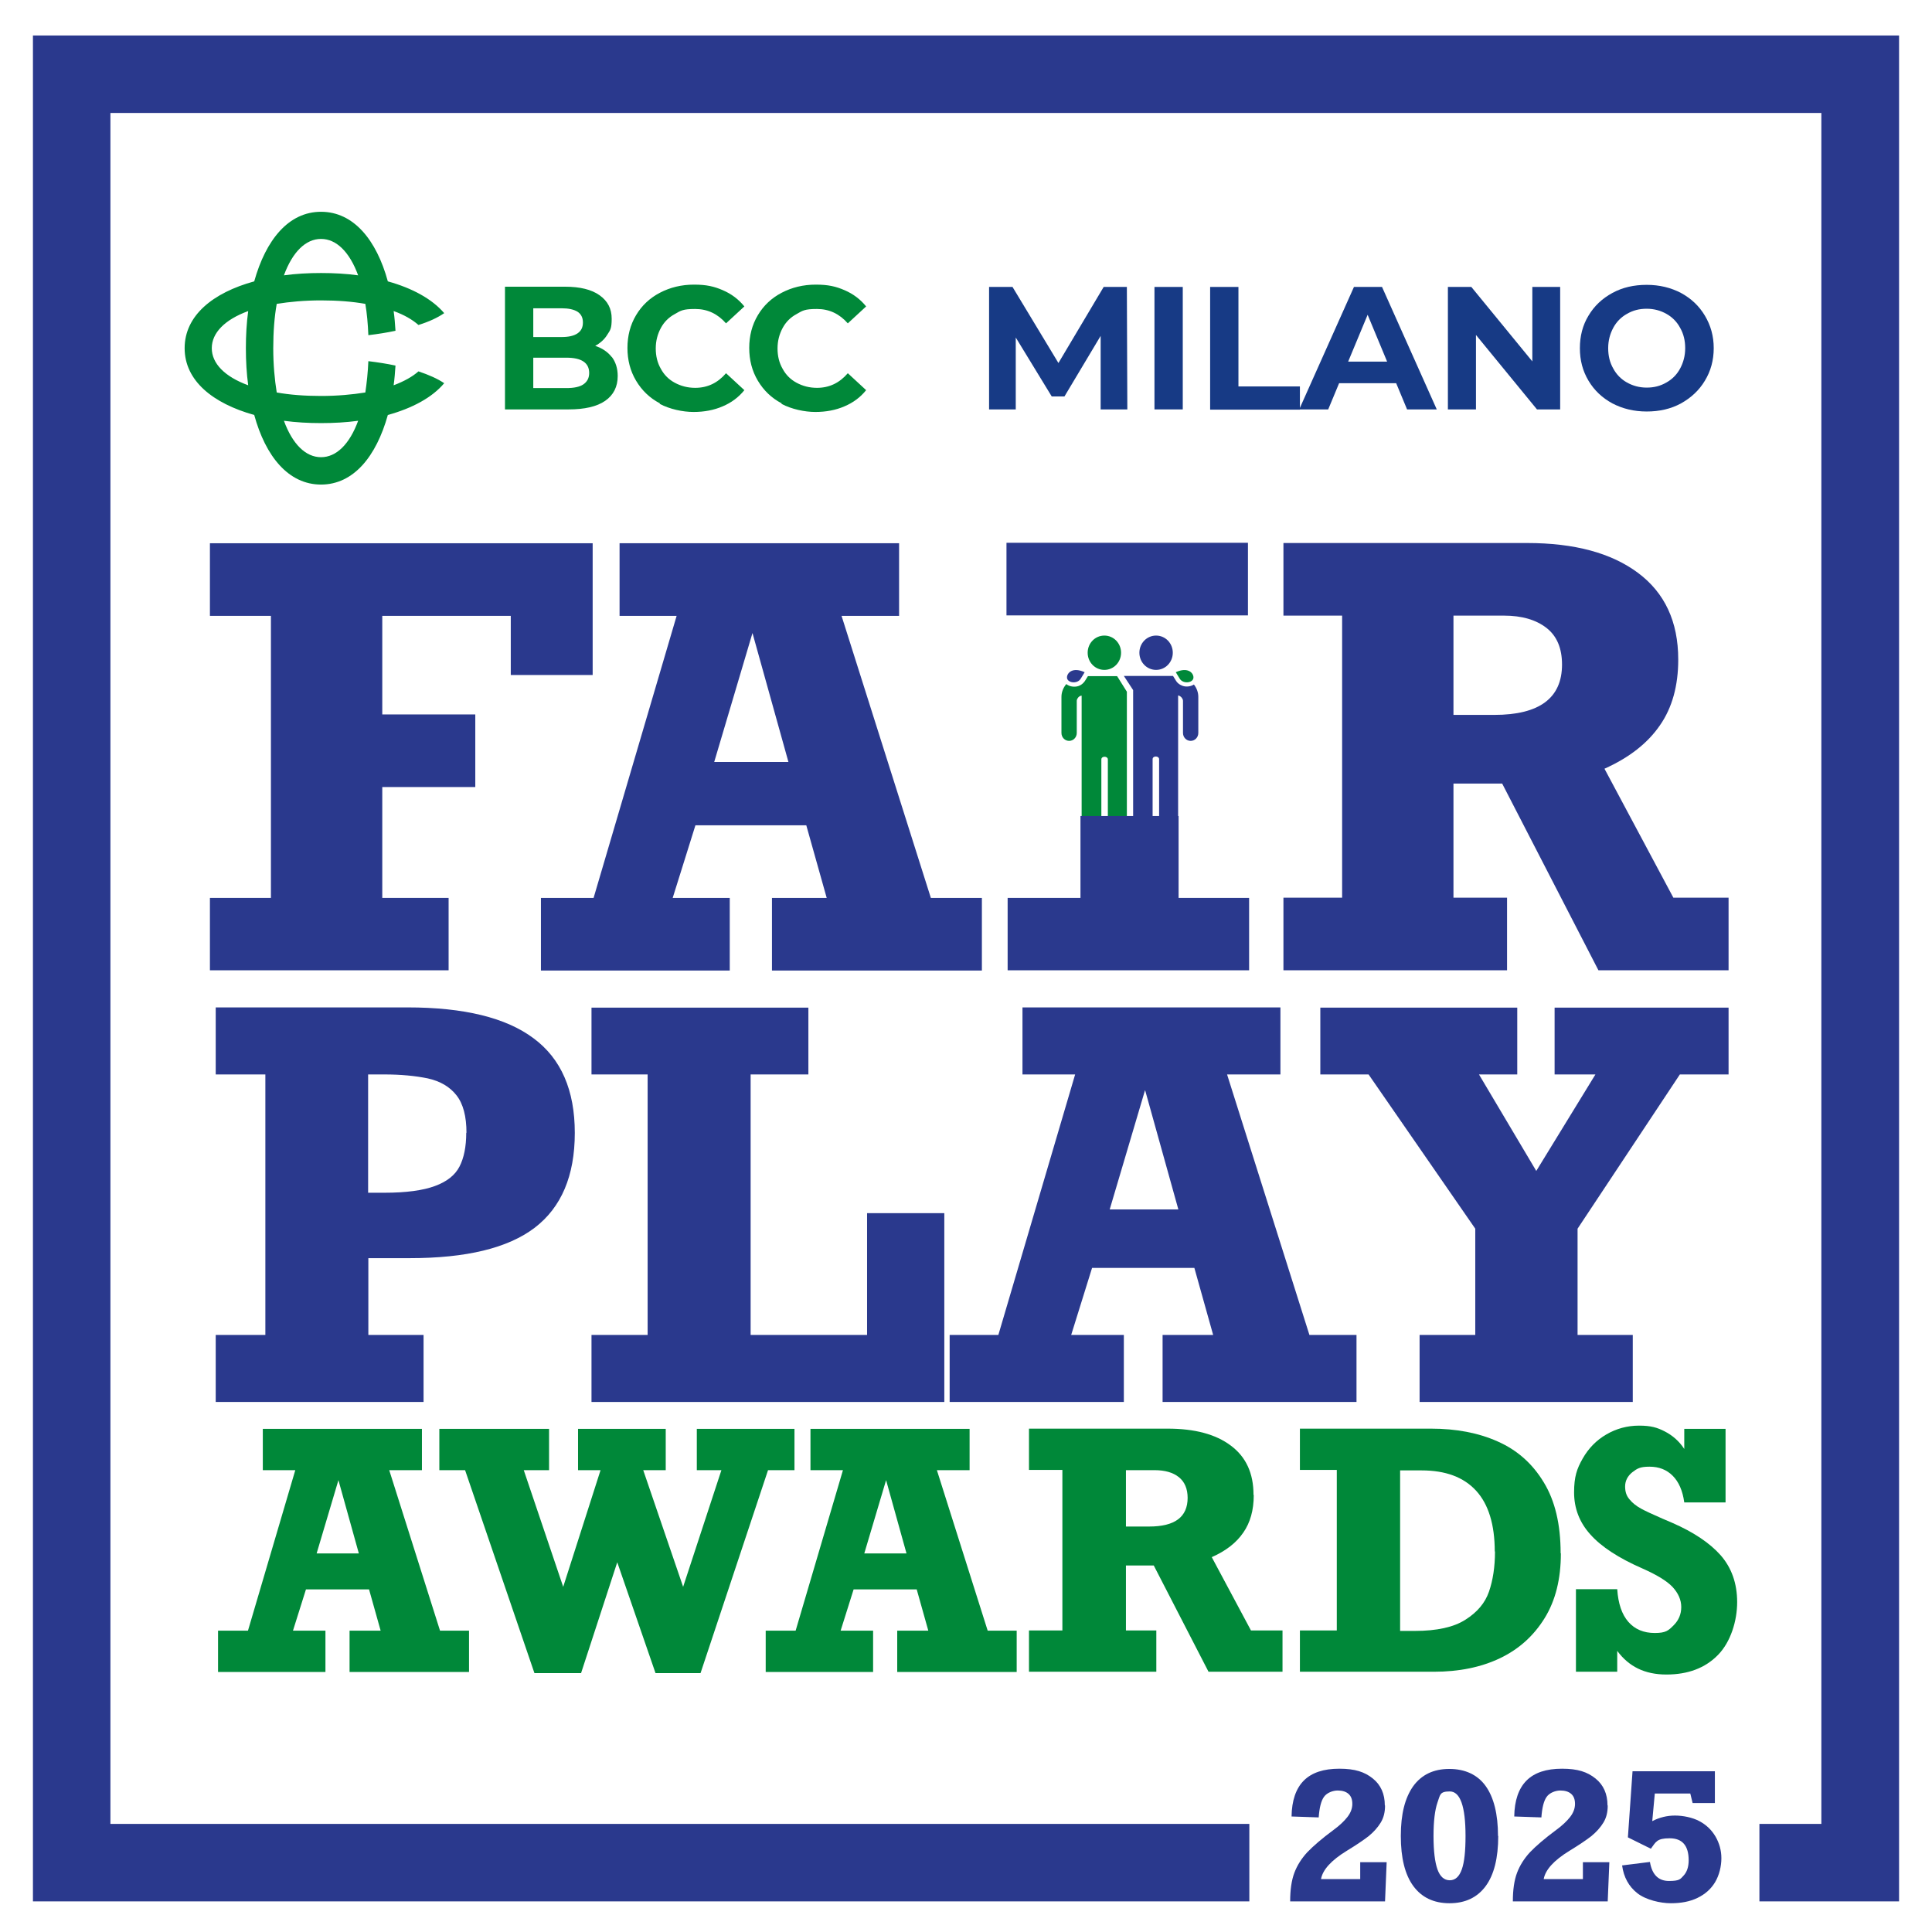
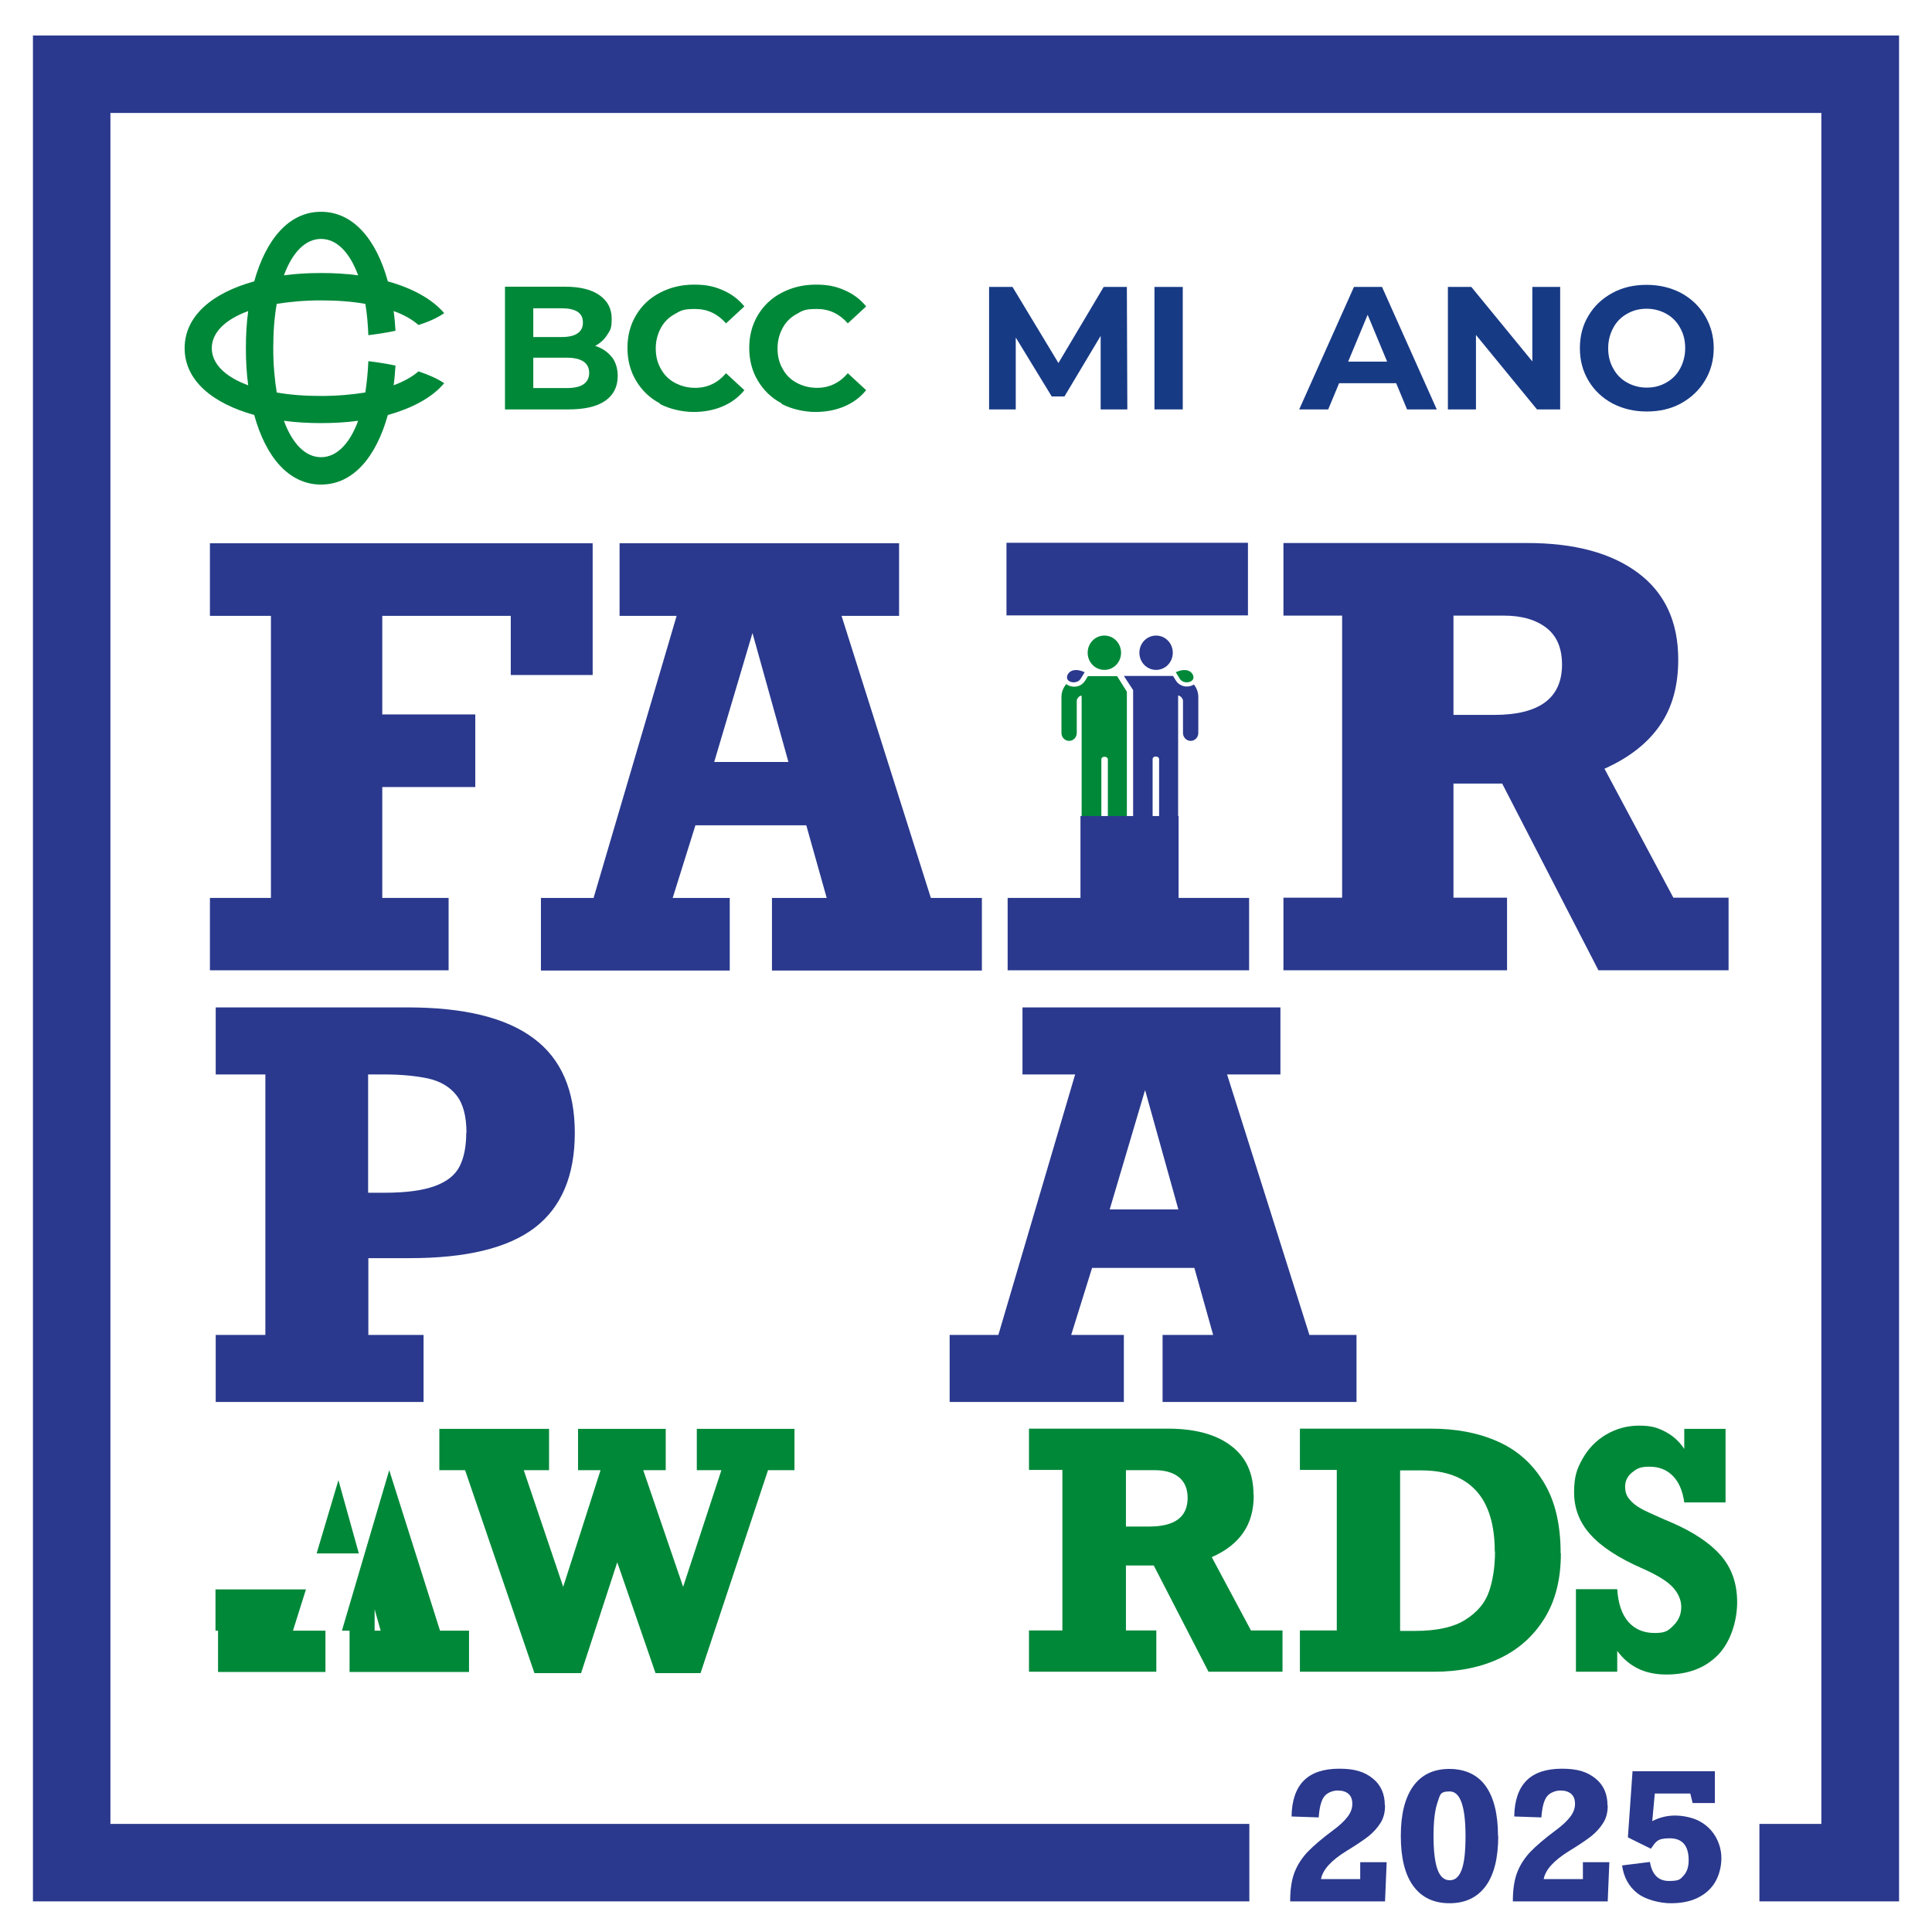
<svg xmlns="http://www.w3.org/2000/svg" id="Livello_1" version="1.1" viewBox="0 0 832.9 832.9">
  <defs>
    <style>
      .st0 {
        fill: #008839;
      }

      .st1 {
        fill: #2a398d;
      }

      .st2 {
        fill: #fff;
      }

      .st3 {
        fill: #173a85;
      }
    </style>
  </defs>
  <rect class="st2" x="0" width="832.9" height="832.9" />
  <rect class="st1" x="433.9" y="234" width="104.1" height="31.3" />
  <path class="st1" d="M201.1,488.4c0-7.1-1.4-12.5-4.3-16.2-2.9-3.7-7-6.1-12.4-7.3-5.4-1.1-11.6-1.7-18.7-1.7h-7v51h7c9.4,0,16.7-1,21.8-2.9,5.2-1.9,8.7-4.7,10.6-8.4,1.9-3.7,2.9-8.5,2.9-14.6M247.8,488.4c0,18.5-5.8,32.1-17.3,40.9-11.6,8.8-29.5,13.1-53.9,13.1h-17.8v33.1h23.8v28.9h-89.6v-28.9h21.4v-112.3h-21.4v-28.9h82.7c24.3,0,42.4,4.4,54.3,13.3,11.9,8.8,17.8,22.4,17.8,40.8" />
-   <polygon class="st1" points="323.6 463.2 323.6 575.5 373.8 575.5 373.8 523 407.1 523 407.1 604.4 255 604.4 255 575.5 279.2 575.5 279.2 463.2 255 463.2 255 434.4 348.5 434.4 348.5 463.2 323.6 463.2" />
  <path class="st1" d="M493.6,470.1l-15.2,51.3h29.6l-14.3-51.3ZM529,463.2l35.5,112.3h20.3v28.9h-83.6v-28.9h21.8l-8.1-28.9h-44.1l-9,28.9h22.7v28.9h-75.1v-28.9h21l33.1-112.3h-22.7v-28.9h111.2v28.9h-22.9Z" />
-   <polygon class="st1" points="637.6 463.2 662.3 504.8 687.8 463.2 670.2 463.2 670.2 434.4 745.2 434.4 745.2 463.2 724.2 463.2 680.1 529.7 680.1 575.5 703.9 575.5 703.9 604.4 612 604.4 612 575.5 636 575.5 636 529.7 590 463.2 569.2 463.2 569.2 434.4 654.1 434.4 654.1 463.2 637.6 463.2" />
  <path class="st1" d="M496.7,355c0,2.3-1.9,4.2-4.1,4.2s-4.1-1.9-4.1-4.2v-57.5s-4-6.1-4-6.1h4s17.2,0,17.2,0c.4.7.9,1.4,1.3,2.1.4.7,1.1,1.3,1.8,1.7.3.2.7.3,1.1.5,1.5.5,3.4.3,4.8-.6,1.2,1.5,1.9,3.4,1.9,5.3v15.6c0,1.9-1.5,3.4-3.3,3.4-1.8,0-3.3-1.5-3.3-3.4v-13.9c0-.5-.3-1-.7-1.5h0c-.4-.4-.9-.7-1.4-.8v55.1c0,2.3-1.9,4.2-4.1,4.2s-4.1-1.9-4.1-4.2v-27.6c0-1.5-2.8-1.6-2.8,0v27.6Z" />
  <path class="st1" d="M498.4,274c4,0,7.2,3.3,7.2,7.4s-3.2,7.4-7.2,7.4-7.2-3.3-7.2-7.4,3.2-7.4,7.2-7.4Z" />
  <path class="st0" d="M474.5,355c0,2.3-1.9,4.2-4.1,4.2s-4.1-1.9-4.1-4.2v-55.1c-.5,0-1,.3-1.4.7h0c-.4.5-.7,1-.7,1.5v13.9c0,1.9-1.5,3.4-3.3,3.4s-3.3-1.5-3.3-3.4v-15.6c0-2,.8-4,2.1-5.5,1.3,1.1,3.4,1.4,5.1.9.4-.1.7-.3,1.1-.5.7-.4,1.3-1,1.8-1.7.4-.7.9-1.4,1.3-2.1h12.6l4.2,6.7v56.8c0,2.3-1.9,4.2-4.1,4.2s-4.1-1.9-4.1-4.2v-27.6c0-1.5-2.8-1.6-2.8,0v27.6ZM476.1,274c4,0,7.2,3.3,7.2,7.4,0,4.1-3.2,7.4-7.2,7.4s-7.2-3.3-7.2-7.4,3.2-7.4,7.2-7.4" />
  <path class="st1" d="M465.9,292.6c-1.5,2.5-6.2,1.8-5.9-.8.2-1.9,2.6-4.3,7.6-2-.5.9-1.1,1.8-1.7,2.8" />
  <path class="st0" d="M508.6,292.6c1.5,2.5,6.2,1.8,5.9-.8-.2-1.9-2.6-4.3-7.6-2,.5.9,1.1,1.8,1.7,2.8" />
  <polygon class="st1" points="220.2 291 220.2 265.5 164.8 265.5 164.8 308 204.9 308 204.9 339.3 164.8 339.3 164.8 387.1 193.4 387.1 193.4 418.3 90.5 418.3 90.5 387.1 116.8 387.1 116.8 265.5 90.5 265.5 90.5 234.2 255.5 234.2 255.5 291 220.2 291" />
  <path class="st1" d="M324.4,272.9l-16.5,55.6h32l-15.5-55.6ZM362.8,265.5l38.5,121.6h22v31.3h-90.5v-31.3h23.6l-8.8-31.3h-47.8l-9.8,31.3h24.6v31.3h-81.4v-31.3h22.7l35.8-121.6h-24.6v-31.3h120.5v31.3h-24.8Z" />
  <polyline class="st1" points="510.1 387.1 538.5 387.1 538.5 418.3 434.4 418.3 434.4 387.1 462.1 387.1" />
  <path class="st1" d="M673.4,286.5c0-7-2.2-12.3-6.7-15.8-4.5-3.5-10.6-5.3-18.3-5.3h-21.8v42.8h17.6c19.5,0,29.2-7.3,29.2-21.7M723.5,284.4c0,11.2-2.6,20.7-7.9,28.3-5.3,7.7-13.2,13.9-23.9,18.7l29.7,55.6h23.8v31.3h-56.1l-41.5-80.5h-21v49.2h23.1v31.3h-96.4v-31.3h25.3v-121.6h-25.3v-31.3h105.1c20.4,0,36.3,4.3,47.8,12.9,11.5,8.6,17.3,21,17.3,37.3" />
  <rect class="st1" x="465.8" y="351.8" width="42.3" height="42.3" />
-   <path class="st0" d="M167.8,633.8l21.9,69.2h12.5v17.8h-51.5v-17.8h13.4l-5-17.8h-27.2l-5.6,17.8h14v17.8h-46.3v-17.8h12.9l20.4-69.2h-14v-17.8h68.6v17.8h-14.1ZM145.9,638.1l-9.4,31.6h18.2l-8.8-31.6Z" />
+   <path class="st0" d="M167.8,633.8l21.9,69.2h12.5v17.8h-51.5v-17.8h13.4l-5-17.8h-27.2l-5.6,17.8h14v17.8h-46.3v-17.8h12.9h-14v-17.8h68.6v17.8h-14.1ZM145.9,638.1l-9.4,31.6h18.2l-8.8-31.6Z" />
  <path class="st0" d="M225.8,633.8l17,50.3,16.1-50.3h-9.7v-17.8h37.8v17.8h-9.7l17.2,50.3,16.5-50.3h-10.6v-17.8h42.1v17.8h-11.4l-29.1,87.5h-19.4l-16.5-47.8-15.6,47.8h-20.1l-29.9-87.5h-11.1v-17.8h47.3v17.8h-10.8Z" />
-   <path class="st0" d="M403.9,633.8l21.9,69.2h12.5v17.8h-51.5v-17.8h13.4l-5-17.8h-27.2l-5.6,17.8h14v17.8h-46.3v-17.8h12.9l20.4-69.2h-14v-17.8h68.6v17.8h-14.1ZM382,638.1l-9.4,31.6h18.2l-8.8-31.6Z" />
  <path class="st0" d="M540.5,644.6c0,6.4-1.5,11.8-4.5,16.1-3,4.4-7.5,7.9-13.6,10.6l16.9,31.6h13.6v17.8h-31.9l-23.6-45.8h-12v28h13.1v17.8h-54.9v-17.8h14.4v-69.2h-14.4v-17.8h59.8c11.6,0,20.7,2.4,27.2,7.3,6.6,4.9,9.8,12,9.8,21.2ZM512,645.8c0-4-1.3-7-3.8-9-2.5-2-6-3-10.4-3h-12.4v24.3h10c11.1,0,16.6-4.1,16.6-12.4Z" />
  <path class="st0" d="M672.9,669.7c0,11-2.3,20.3-7,27.9-4.7,7.6-11.1,13.4-19.3,17.3-8.2,3.9-17.7,5.8-28.4,5.8h-57.8v-17.8h15.9v-69.2h-15.9v-17.8h56.5c10.8,0,20.4,1.8,28.7,5.5,8.4,3.7,15,9.5,19.9,17.6,4.9,8,7.3,18.2,7.3,30.6ZM644.4,668.8c0-11.5-2.7-20.3-8-26.1-5.4-5.9-13.2-8.8-23.6-8.8h-9.2v69.2h6.4c9.4,0,16.7-1.6,21.7-4.8,5.1-3.2,8.5-7.2,10.2-12.1,1.7-4.9,2.6-10.7,2.6-17.3Z" />
  <path class="st0" d="M726.1,624.7v-8.7h17.8v31.7h-17.8c-.7-5.1-2.4-8.9-5-11.5-2.6-2.6-5.9-3.9-10-3.9s-5.3.8-7.4,2.4c-2,1.6-3.1,3.7-3.1,6.1s.6,4.1,1.9,5.6c1.3,1.6,3,2.9,5,4,2,1.1,5.1,2.5,9.2,4.3l4.2,1.8c9.2,4,16.2,8.7,20.9,14,4.7,5.4,7.1,12.1,7.1,20.2s-2.8,17.2-8.3,22.8c-5.5,5.6-12.9,8.4-22.2,8.4s-16.2-3.4-21.2-10.2v9h-17.8v-35.6h17.8c.4,6.2,2,10.9,4.8,14.1,2.8,3.2,6.6,4.8,11.4,4.8s5.9-1.1,8.1-3.3c2.2-2.2,3.3-4.8,3.3-7.9s-1.3-6-3.8-8.7c-2.5-2.6-6.8-5.2-12.9-7.9-10.3-4.5-17.8-9.4-22.5-14.7-4.7-5.2-7-11.3-7-18.1s1.2-10.2,3.7-14.6c2.5-4.4,5.9-7.9,10.2-10.4,4.3-2.5,9-3.8,14.1-3.8s7.8.8,11.1,2.5c3.3,1.7,6.1,4.1,8.3,7.4Z" />
  <path class="st0" d="M169.7,166.1c.4-2.8.6-5.6.8-8.5-3.7-.8-7.6-1.4-11.7-1.9-.2,4.9-.7,9.4-1.3,13.5-5.6.9-12,1.5-19.1,1.5s-13.5-.5-19.1-1.5c-.9-5.6-1.5-12-1.5-19.1s.5-13.5,1.5-19.1c5.6-.9,12-1.5,19.1-1.5s13.5.5,19.1,1.5c.7,4.1,1.1,8.6,1.3,13.5,4.1-.5,8-1.1,11.7-1.9-.2-2.9-.4-5.8-.8-8.5,4.5,1.6,8.1,3.7,10.7,6,4.5-1.4,8.2-3.1,11.1-5.1-5.2-6.1-13.8-10.8-24.3-13.7-4.9-17.9-14.8-30-28.8-30s-23.8,12.1-28.8,30c-17.9,4.9-30,14.8-30,28.8s12.1,23.8,30,28.8c4.9,17.9,14.8,30,28.8,30s23.8-12.1,28.8-30c10.5-2.9,19.1-7.5,24.3-13.7-2.8-1.9-6.6-3.6-11.1-5.1-2.6,2.3-6.2,4.3-10.7,6ZM138.4,103c6.6,0,12.3,5.6,16,15.7-5.1-.7-10.5-1-16-1s-10.9.3-16,1c3.7-10.1,9.4-15.7,16-15.7ZM107,166.1c-10.1-3.7-15.7-9.4-15.7-16s5.6-12.3,15.7-16c-.7,5.1-1,10.5-1,16s.3,10.9,1,16ZM138.4,197.1c-6.6,0-12.3-5.6-16-15.7,5.1.7,10.5,1,16,1s10.9-.3,16-1c-3.7,10.1-9.4,15.7-16,15.7ZM263.7,153.8c1.7,2.2,2.6,5,2.6,8.3,0,4.6-1.8,8.2-5.4,10.7-3.6,2.5-8.9,3.7-15.8,3.7h-27.4v-52.9h25.9c6.4,0,11.4,1.2,14.9,3.7,3.5,2.5,5.2,5.8,5.2,10.1s-.6,4.9-1.9,6.9c-1.2,2-3,3.6-5.2,4.8,3,1,5.4,2.6,7.1,4.8ZM229.9,132.8v12.5h12.2c3,0,5.3-.5,6.9-1.6,1.6-1.1,2.3-2.6,2.3-4.7s-.8-3.6-2.3-4.6c-1.6-1-3.9-1.5-6.9-1.5h-12.2ZM251.5,165.7c1.6-1.1,2.5-2.7,2.5-4.9,0-4.4-3.3-6.6-9.8-6.6h-14.3v13.1h14.3c3.2,0,5.7-.5,7.3-1.6ZM284.5,173.9c-4.4-2.3-7.8-5.6-10.3-9.8-2.5-4.2-3.7-8.9-3.7-14.1s1.2-9.9,3.7-14.1c2.5-4.2,5.9-7.4,10.3-9.7,4.4-2.3,9.3-3.5,14.7-3.5s8.7.8,12.4,2.4c3.7,1.6,6.8,3.9,9.3,7l-7.9,7.3c-3.6-4.1-8-6.2-13.3-6.2s-6.2.7-8.8,2.2c-2.6,1.4-4.6,3.4-6,6-1.4,2.6-2.2,5.5-2.2,8.8s.7,6.2,2.2,8.8c1.4,2.6,3.4,4.6,6,6,2.6,1.4,5.5,2.2,8.8,2.2,5.3,0,9.7-2.1,13.3-6.3l7.9,7.3c-2.5,3.1-5.6,5.4-9.4,7-3.7,1.6-7.9,2.4-12.5,2.4s-10.3-1.2-14.6-3.5ZM337,173.9c-4.4-2.3-7.8-5.6-10.3-9.8-2.5-4.2-3.7-8.9-3.7-14.1s1.2-9.9,3.7-14.1c2.5-4.2,5.9-7.4,10.3-9.7,4.4-2.3,9.3-3.5,14.7-3.5s8.7.8,12.4,2.4c3.7,1.6,6.8,3.9,9.3,7l-7.9,7.3c-3.6-4.1-8-6.2-13.3-6.2s-6.2.7-8.8,2.2c-2.6,1.4-4.6,3.4-6,6-1.4,2.6-2.2,5.5-2.2,8.8s.7,6.2,2.2,8.8c1.4,2.6,3.4,4.6,6,6,2.6,1.4,5.5,2.2,8.8,2.2,5.3,0,9.7-2.1,13.3-6.3l7.9,7.3c-2.5,3.1-5.6,5.4-9.4,7-3.7,1.6-7.9,2.4-12.5,2.4s-10.3-1.2-14.6-3.5Z" />
  <path class="st3" d="M474.5,176.5v-31.7c0,0-15.6,26.1-15.6,26.1h-5.5l-15.5-25.4v31h-11.5v-52.8h10.1l19.8,32.8,19.5-32.8h10l.2,52.8h-11.5Z" />
  <path class="st3" d="M497.7,123.7h12.2v52.8h-12.2v-52.8Z" />
-   <path class="st3" d="M521.7,123.7h12.2v42.9h26.5v10h-38.7v-52.8Z" />
  <path class="st3" d="M601.8,165.2h-24.5l-4.7,11.3h-12.5l23.6-52.8h12.1l23.6,52.8h-12.8l-4.7-11.3ZM598,155.9l-8.4-20.2-8.4,20.2h16.8Z" />
  <path class="st3" d="M672.6,123.7v52.8h-10l-26.3-32.1v32.1h-12.1v-52.8h10.1l26.3,32.1v-32.1h12.1Z" />
  <path class="st3" d="M695.1,173.9c-4.4-2.4-7.8-5.6-10.3-9.8-2.5-4.2-3.7-8.8-3.7-14s1.2-9.9,3.7-14c2.5-4.2,5.9-7.4,10.3-9.8,4.4-2.4,9.3-3.5,14.8-3.5s10.4,1.2,14.8,3.5c4.4,2.4,7.8,5.6,10.3,9.8,2.5,4.2,3.8,8.8,3.8,14s-1.3,9.9-3.8,14c-2.5,4.2-6,7.4-10.3,9.8-4.4,2.4-9.3,3.5-14.8,3.5s-10.4-1.2-14.8-3.5ZM718.4,164.9c2.5-1.4,4.5-3.4,5.9-6,1.4-2.6,2.2-5.5,2.2-8.8s-.7-6.2-2.2-8.8c-1.4-2.6-3.4-4.6-5.9-6-2.5-1.4-5.3-2.2-8.5-2.2s-5.9.7-8.5,2.2c-2.5,1.4-4.5,3.4-5.9,6-1.4,2.6-2.2,5.5-2.2,8.8s.7,6.2,2.2,8.8c1.4,2.6,3.4,4.6,5.9,6,2.5,1.4,5.3,2.2,8.5,2.2s5.9-.7,8.5-2.2Z" />
  <polygon class="st1" points="14.2 15.3 14.2 819.7 538.6 819.7 538.6 786.3 47.6 786.3 47.6 48.7 785.2 48.7 785.2 786.3 758.5 786.3 758.5 819.7 818.7 819.7 818.7 15.3 14.2 15.3" />
  <g>
    <path class="st1" d="M597.1,778.4c0,2.9-.6,5.3-1.9,7.4-1.3,2.1-3,4-5.2,5.8-2.2,1.7-5.3,3.8-9.4,6.3-6.7,4.1-10.4,8.2-11.1,12.2h16.9v-7.3h11.4l-.7,16.9h-40.9c0-5,.6-9.1,1.8-12.3,1.2-3.2,3.1-6.2,5.6-8.9,2.6-2.7,6.3-5.9,11.3-9.6,2.6-1.9,4.6-3.8,6-5.6,1.4-1.8,2.1-3.7,2.1-5.6s-.5-3.3-1.6-4.3c-1.1-1-2.7-1.5-4.7-1.5s-4.6.9-5.9,2.7-2,4.8-2.3,8.9l-11.7-.4c.1-6.9,1.9-12.1,5.3-15.5,3.4-3.4,8.5-5.1,15.3-5.1s10.9,1.4,14.4,4.2c3.5,2.8,5.2,6.7,5.2,11.6Z" />
    <path class="st1" d="M645.9,791.5c0,9.5-1.8,16.7-5.4,21.6-3.6,4.9-8.8,7.4-15.6,7.4s-12-2.5-15.6-7.4c-3.6-4.9-5.4-12.1-5.4-21.6s1.8-16.4,5.3-21.4c3.6-5,8.8-7.5,15.6-7.5s12.2,2.5,15.7,7.4c3.5,4.9,5.3,12.1,5.3,21.5ZM618,791.5c0,6.5.6,11.3,1.7,14.4,1.1,3.1,2.9,4.7,5.3,4.7s4.1-1.6,5.2-4.7c1.1-3.1,1.6-7.9,1.6-14.4,0-12.8-2.3-19.2-6.8-19.2s-4.1,1.6-5.3,4.8c-1.1,3.2-1.7,8-1.7,14.4Z" />
    <path class="st1" d="M693.1,778.4c0,2.9-.6,5.3-1.9,7.4-1.3,2.1-3,4-5.2,5.8-2.2,1.7-5.3,3.8-9.4,6.3-6.7,4.1-10.4,8.2-11.1,12.2h16.9v-7.3h11.4l-.7,16.9h-40.9c0-5,.6-9.1,1.8-12.3,1.2-3.2,3.1-6.2,5.6-8.9,2.6-2.7,6.3-5.9,11.3-9.6,2.6-1.9,4.6-3.8,6-5.6,1.4-1.8,2.1-3.7,2.1-5.6s-.5-3.3-1.6-4.3c-1.1-1-2.7-1.5-4.7-1.5s-4.6.9-5.9,2.7-2,4.8-2.3,8.9l-11.7-.4c.1-6.9,1.9-12.1,5.3-15.5,3.4-3.4,8.5-5.1,15.3-5.1s10.9,1.4,14.4,4.2c3.5,2.8,5.2,6.7,5.2,11.6Z" />
    <path class="st1" d="M729.7,777.3l-1-4.1h-15.3l-1.1,11.9c3.1-1.6,6.4-2.4,9.8-2.4s7.5.8,10.5,2.4,5.3,3.8,7,6.7c1.6,2.8,2.5,5.9,2.5,9.3s-.9,7.3-2.7,10.3-4.3,5.2-7.6,6.8-7.1,2.3-11.5,2.3-10.7-1.4-14.4-4.3c-3.7-2.9-5.9-6.9-6.6-12l12-1.5c.9,5.4,3.6,8.2,8.2,8.2s4.9-.8,6.3-2.3,2.2-3.7,2.2-6.6c0-6.3-2.7-9.5-8.2-9.5s-5.9,1.5-8.1,4.5l-9.9-4.9,2-28.5h35.5v13.7h-9.5Z" />
  </g>
  <path class="st2" d="M725.1,753c1.9,0,1.9-3,0-3s-1.9,3,0,3h0Z" />
</svg>